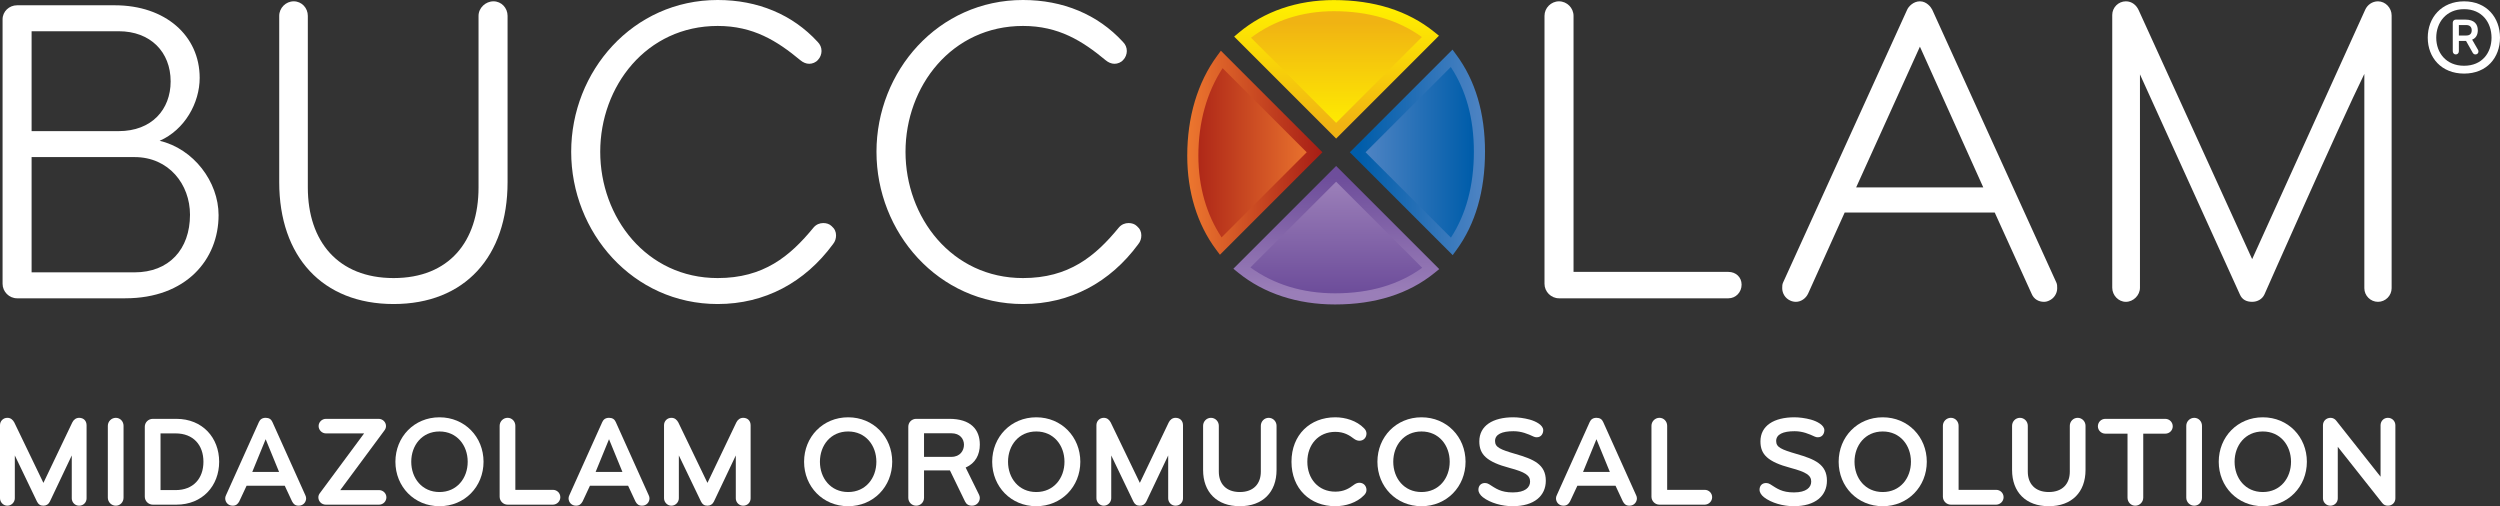
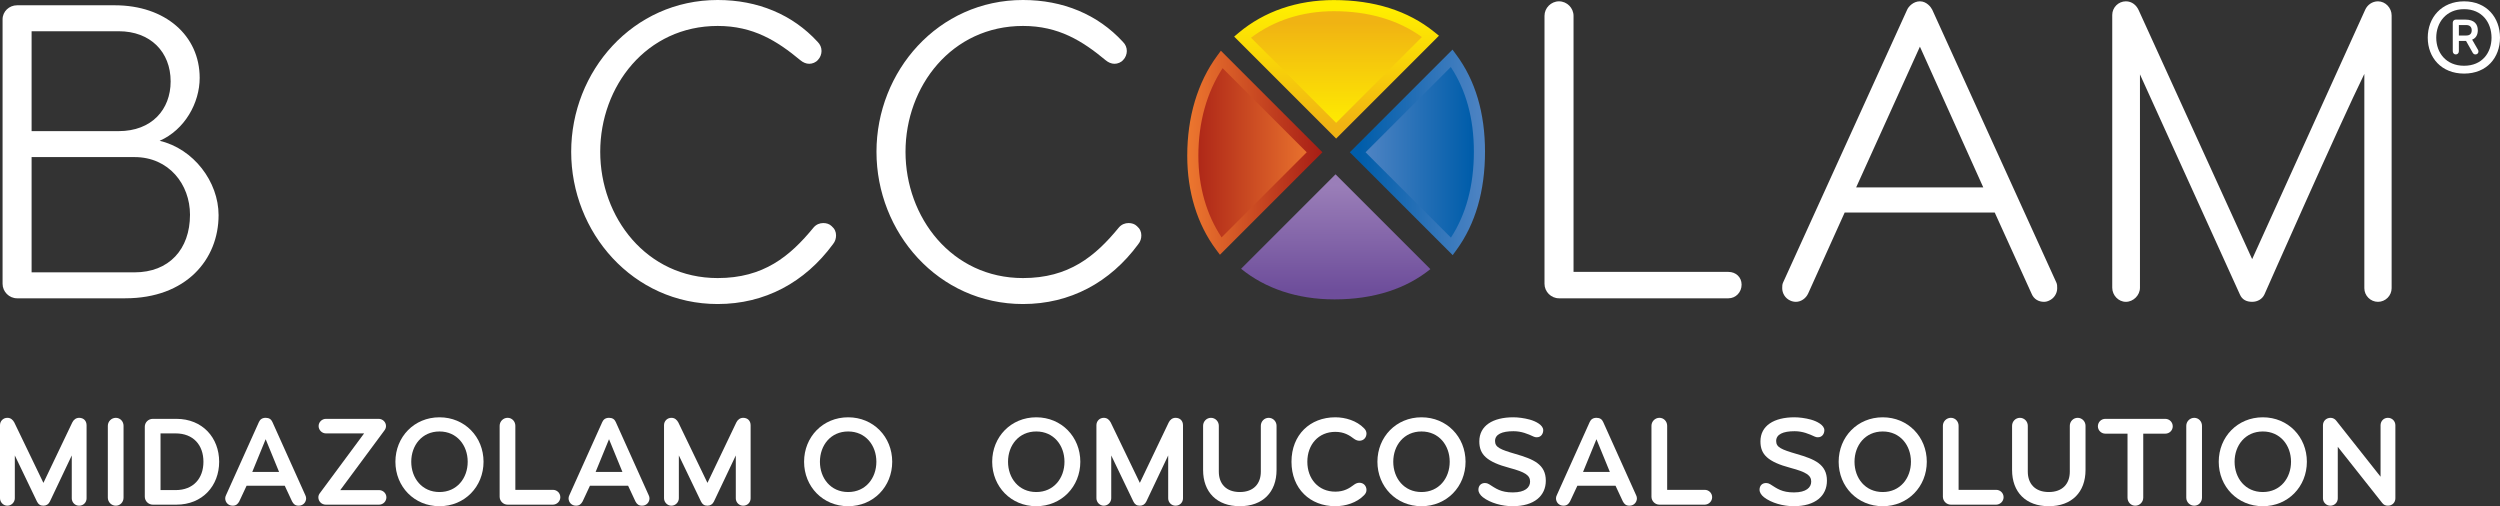
<svg xmlns="http://www.w3.org/2000/svg" xmlns:xlink="http://www.w3.org/1999/xlink" id="Capa_2" viewBox="0 0 778.673 157.668">
  <rect x="0" y="0" width="778.673" height="157.668" fill="#333333" stroke="none" />
  <defs>
    <linearGradient id="Degradado_sin_nombre_28" x1="424.212" y1="47.601" x2="458.106" y2="47.601" gradientUnits="userSpaceOnUse">
      <stop offset="0" stop-color="#5185c4" />
      <stop offset="1" stop-color="#005daa" />
    </linearGradient>
    <linearGradient id="Degradado_sin_nombre_9" x1="416.106" y1="40.314" x2="416.106" y2="7.063" gradientUnits="userSpaceOnUse">
      <stop offset="0" stop-color="#fe0" />
      <stop offset="1" stop-color="#f0b313" />
    </linearGradient>
    <linearGradient id="Degradado_sin_nombre_36" x1="416.039" y1="57.68" x2="416.039" y2="90.329" gradientUnits="userSpaceOnUse">
      <stop offset="0" stop-color="#9a7eb8" />
      <stop offset="1" stop-color="#6e4e9b" />
    </linearGradient>
    <linearGradient id="Degradado_sin_nombre_15" x1="409.827" y1="47.732" x2="368.386" y2="47.732" gradientUnits="userSpaceOnUse">
      <stop offset="0" stop-color="#ed772f" />
      <stop offset=".88" stop-color="#af2818" />
      <stop offset="1" stop-color="#a71d15" />
    </linearGradient>
    <linearGradient id="Degradado_sin_nombre_25" x1="463.342" y1="47.456" x2="423.422" y2="47.456" gradientUnits="userSpaceOnUse">
      <stop offset="0" stop-color="#5185c4" />
      <stop offset="1" stop-color="#005daa" />
    </linearGradient>
    <linearGradient id="Degradado_sin_nombre_9-2" x1="416.297" y1="2.45" x2="416.297" y2="39.288" xlink:href="#Degradado_sin_nombre_9" />
    <linearGradient id="Degradado_sin_nombre_36-2" x1="416.218" y1="91.109" x2="416.218" y2="55.44" xlink:href="#Degradado_sin_nombre_36" />
    <linearGradient id="Degradado_sin_nombre_14" x1="369.791" y1="47.572" x2="411.896" y2="47.572" gradientUnits="userSpaceOnUse">
      <stop offset="0" stop-color="#ed772f" />
      <stop offset="1" stop-color="#a71d15" />
    </linearGradient>
  </defs>
  <g id="HOME">
    <g id="BUCCOLAM_logo">
      <path d="M41.912,48.927H9.842v35.9h32.069c10.683,0,17.268-7.123,17.268-17.952,0-9.455-6.584-17.948-17.268-17.948M36.979,9.73H9.842v31.112h27.137c10.274,0,16.171-6.718,16.171-15.486,0-9.182-6.302-15.625-16.171-15.625M39.031,92.912H5.322c-2.469,0-4.52-2.052-4.52-4.52V6.035C.801,3.567,2.853,1.646,5.322,1.646h30.424c15.757,0,26.448,9.46,26.448,22.612,0,7.813-4.659,16.169-12.474,19.597,10.554,2.464,18.362,12.74,18.362,23.155,0,13.841-10.137,25.901-29.05,25.901" style="fill:#fff;" />
-       <path d="M122.598,94.695c-22.195,0-35.63-14.802-35.63-37.962V4.933c0-2.464,2.059-4.521,4.523-4.521,2.469,0,4.386,2.057,4.386,4.521v53.446c0,16.858,9.457,28.231,26.72,28.231,17.268,0,26.452-11.373,26.452-28.231V4.933c0-2.464,2.191-4.521,4.657-4.521,2.469,0,4.386,2.057,4.386,4.521v51.801c0,23.16-13.295,37.962-35.495,37.962" style="fill:#fff;" />
      <path d="M259.445,76.057c-8.77,11.921-21.242,18.64-35.907,18.64-26.445,0-45.631-22.334-45.631-47.417,0-25.08,19.186-47.28,45.631-47.28,12.474,0,23.301,4.528,31.109,13.02.826.821,1.233,1.781,1.233,2.88,0,.953-.407,2.052-1.094,2.739-.685.824-1.781,1.231-2.741,1.231s-1.918-.407-2.737-1.094c-7.267-6.029-14.667-10.693-25.77-10.693-22.198,0-36.585,18.778-36.585,39.197,0,20.416,14.387,39.331,36.585,39.331,14.258,0,22.478-6.721,29.883-15.764.817-.953,1.913-1.37,3.01-1.37.962,0,1.915.275,2.605.962.958.819,1.37,1.781,1.37,2.876,0,.958-.275,1.918-.96,2.741" style="fill:#fff;" />
      <path d="M354.534,76.057c-8.773,11.921-21.238,18.64-35.9,18.64-26.452,0-45.638-22.334-45.638-47.417,0-25.08,19.186-47.28,45.638-47.28,12.467,0,23.294,4.528,31.102,13.02.826.821,1.235,1.781,1.235,2.88,0,.953-.409,2.052-1.097,2.739-.685.824-1.781,1.231-2.741,1.231-.955,0-1.918-.407-2.737-1.094-7.267-6.029-14.667-10.693-25.763-10.693-22.205,0-36.592,18.778-36.592,39.197,0,20.416,14.387,39.331,36.592,39.331,14.251,0,22.471-6.721,29.874-15.764.821-.953,1.915-1.37,3.012-1.37.962,0,1.92.275,2.605.962.96.819,1.367,1.781,1.367,2.876,0,.958-.273,1.918-.958,2.741" style="fill:#fff;" />
      <path d="M538.344,92.912h-52.761c-2.468,0-4.52-2.052-4.52-4.52V4.934c0-2.466,2.052-4.52,4.52-4.52s4.525,2.054,4.525,4.52v79.754h48.236c2.33,0,4.111,1.645,4.111,3.972,0,2.334-1.781,4.252-4.111,4.252" style="fill:#fff;" />
      <path d="M597.994,14.529l-19.866,43.849h39.604l-19.739-43.849ZM638.285,93.601c-.548.271-1.094.409-1.643.409-1.647,0-3.155-.821-3.838-2.469l-11.512-25.351h-46.73l-11.375,25.214c-.685,1.508-2.191,2.605-3.833,2.605-.555,0-1.233-.139-1.784-.409-1.508-.687-2.468-2.195-2.468-3.838,0-.546,0-1.235.278-1.784L594.022,3.017c.417-.96,1.92-2.605,3.972-2.605,2.061,0,3.429,1.779,3.836,2.605l38.649,84.962c.275.548.275,1.238.275,1.784,0,1.643-.965,3.151-2.468,3.838" style="fill:#fff;" />
      <path d="M740.668,94.01c-2.327,0-4.25-1.918-4.25-4.25V23.026c-7.671,15.618-31.102,68.654-31.102,68.654-.69,1.506-2.198,2.33-3.838,2.33-1.784,0-3.156-.685-3.84-2.33l-31.107-68.515v66.463c0,2.33-2.054,4.382-4.384,4.382s-4.25-2.052-4.25-4.382V4.666c0-2.337,1.92-4.252,4.25-4.252,1.913,0,3.287,1.233,3.975,2.737l35.357,77.566L736.696,3.012c.683-1.504,2.191-2.598,3.972-2.598,2.33,0,4.25,2.052,4.25,4.389v84.957c0,2.332-1.92,4.25-4.25,4.25" style="fill:#fff;" />
      <path d="M422.704,47.575l29.377,29.384c5.513-7.568,8.542-17.522,8.542-29.575,0-11.825-3.052-21.647-8.594-29.142l-29.325,29.332Z" style="fill:url(#Degradado_sin_nombre_28);" />
      <path d="M386.783,11.661l29.198,29.198,29.448-29.445c-7.615-6.121-17.797-9.507-30.177-9.507-11.121,0-20.934,3.443-28.469,9.754" style="fill:url(#Degradado_sin_nombre_9);" />
      <path d="M386.562,83.716c7.5,6.099,17.435,9.533,29.083,9.533,12.295,0,22.365-3.339,29.871-9.425l-29.535-29.528-29.42,29.42Z" style="fill:url(#Degradado_sin_nombre_36);" />
      <path d="M371.346,48.655c0,11.229,3.123,20.809,8.641,28.203l29.278-29.283-28.977-28.97c-5.638,7.704-8.942,17.832-8.942,30.05" style="fill:url(#Degradado_sin_nombre_15);" />
      <path d="M425.331,47.429c2.127-2.123,23.875-23.882,26.546-26.551,4.711,7.14,7.191,15.938,7.191,26.353,0,10.639-2.473,19.578-7.149,26.784-2.685-2.69-24.461-24.459-26.589-26.586M420.424,47.429l32.041,32.039,1.195-1.638c5.89-8.071,8.874-18.362,8.874-30.598,0-12.001-3-22.151-8.935-30.163l-1.193-1.624-31.982,31.985Z" style="fill:url(#Degradado_sin_nombre_25);" />
      <path d="M389.656,11.75c7.076-5.339,15.898-8.26,25.772-8.26,10.978,0,20.153,2.779,27.45,8.05-2.584,2.579-24.586,24.588-26.713,26.725-2.132-2.137-23.981-23.988-26.509-26.516M385.849,10.181l-1.447,1.217,31.763,31.766,32.027-32.041-1.504-1.21C438.527,3.35,428.011.02,415.428.02c-11.415,0-21.64,3.516-29.58,10.161" style="fill:url(#Degradado_sin_nombre_9-2);" />
-       <path d="M389.461,83.294c2.563-2.563,24.572-24.567,26.704-26.697,2.13,2.13,24.224,24.226,26.81,26.812-7.194,5.208-16.258,7.954-27.151,7.954-10.196,0-19.214-2.854-26.363-8.069M384.155,83.699l1.494,1.214c7.987,6.488,18.423,9.916,30.175,9.916,12.505,0,22.927-3.297,30.959-9.803l1.499-1.214-32.116-32.119-32.01,32.006Z" style="fill:url(#Degradado_sin_nombre_36-2);" />
      <path d="M373.255,48.51c0-10.502,2.673-19.819,7.554-27.273,2.678,2.678,24.066,24.071,26.189,26.193-2.127,2.127-23.857,23.85-26.506,26.509-4.671-7.024-7.236-15.719-7.236-25.429M379.074,17.424c-6.074,8.288-9.283,19.033-9.283,31.086,0,11.248,3.109,21.358,8.984,29.236l1.198,1.6,31.923-31.916-31.629-31.632-1.193,1.626Z" style="fill:url(#Degradado_sin_nombre_14);" />
      <path d="M24.643,157.508c-1.285,0-2.29-1.042-2.29-2.287v-13.366l-6.822,14.369c-.4.842-1.123,1.285-2.007,1.285-.962,0-1.565-.402-2.005-1.285l-6.902-14.369v13.326c0,1.245-1.047,2.327-2.33,2.327-1.245,0-2.287-1.082-2.287-2.327v-22.755c0-1.245.962-2.287,2.287-2.287,1.082,0,1.725.64,2.167,1.445l9.069,18.821,8.991-18.821c.402-.842,1.165-1.445,2.127-1.445,1.445,0,2.325.962,2.325,2.327v22.755c0,1.245-.96,2.287-2.325,2.287" style="fill:#fff;" />
      <path d="M36.075,157.508c-1.365,0-2.487-1.125-2.487-2.487v-22.395c0-1.365,1.122-2.487,2.487-2.487,1.365,0,2.407,1.122,2.407,2.487v22.395c0,1.362-1.042,2.487-2.407,2.487" style="fill:#fff;" />
      <path d="M54.938,157.185h-7.347c-1.365,0-2.49-1.122-2.49-2.487v-21.793c0-1.365,1.125-2.447,2.49-2.447h7.347c8.147,0,13.324,5.899,13.324,13.364,0,7.467-5.177,13.364-13.324,13.364M54.696,134.992h-4.695v17.658h4.695c5.539,0,8.669-3.652,8.669-8.829,0-5.175-3.13-8.829-8.669-8.829" style="fill:#fff;" />
      <path d="M88.688,151.287h-11.881l-2.29,4.897c-.44.802-1.002,1.322-2.045,1.322-1.445,0-2.327-1.122-2.327-2.287,0-.32.08-.642.242-.962l10.272-22.835c.362-.805,1.045-1.285,2.087-1.285,1.042,0,1.725.442,2.09,1.285l10.272,22.835c.16.32.242.642.242.962,0,1.165-.885,2.287-2.33,2.287-1.04,0-1.605-.48-2.045-1.322l-2.287-4.897ZM82.747,136.799l-4.175,10.194h8.349l-4.175-10.194Z" style="fill:#fff;" />
      <path d="M118.062,157.187h-16.576c-1.285,0-2.327-1.002-2.327-2.287,0-.522.2-.962.522-1.365l13.726-18.541h-11.881c-1.245,0-2.287-1.047-2.287-2.287,0-1.247,1.042-2.25,2.287-2.25h16.418c1.24,0,2.285,1.002,2.285,2.25,0,.52-.2,1-.522,1.403l-13.726,18.543h12.081c1.245,0,2.287,1.002,2.287,2.247s-1.002,2.287-2.287,2.287" style="fill:#fff;" />
      <path d="M136.883,157.668c-7.867,0-13.726-6.099-13.726-13.846,0-7.744,5.859-13.846,13.726-13.846,7.864,0,13.724,6.102,13.724,13.846,0,7.747-5.859,13.846-13.724,13.846M136.883,134.39c-5.459,0-8.792,4.337-8.792,9.432,0,5.097,3.332,9.432,8.792,9.432,5.457,0,8.789-4.335,8.789-9.432,0-5.095-3.332-9.432-8.789-9.432" style="fill:#fff;" />
      <path d="M158.108,157.187c-1.365,0-2.487-1.125-2.487-2.487v-22.075c0-1.363,1.122-2.49,2.487-2.49,1.365,0,2.407,1.127,2.407,2.49v19.948h11.721c1.245,0,2.287,1.002,2.287,2.287s-1.042,2.287-2.287,2.327h-14.129Z" style="fill:#fff;" />
      <path d="M195.633,151.287h-11.881l-2.29,4.897c-.44.802-1.002,1.322-2.047,1.322-1.443,0-2.325-1.122-2.325-2.287,0-.32.08-.642.24-.962l10.274-22.835c.362-.805,1.045-1.285,2.087-1.285,1.042,0,1.725.442,2.09,1.285l10.272,22.835c.16.32.242.642.242.962,0,1.165-.885,2.287-2.33,2.287-1.04,0-1.605-.48-2.045-1.322l-2.287-4.897ZM189.691,136.799l-4.175,10.194h8.349l-4.175-10.194Z" style="fill:#fff;" />
      <path d="M231.469,157.508c-1.285,0-2.29-1.042-2.29-2.287v-13.366l-6.822,14.369c-.4.842-1.123,1.285-2.007,1.285-.962,0-1.565-.402-2.005-1.285l-6.902-14.369v13.326c0,1.245-1.047,2.327-2.33,2.327-1.245,0-2.29-1.082-2.29-2.327v-22.755c0-1.245.965-2.287,2.29-2.287,1.082,0,1.725.64,2.167,1.445l9.069,18.821,8.991-18.821c.402-.842,1.165-1.445,2.127-1.445,1.445,0,2.327.962,2.327,2.327v22.755c0,1.245-.962,2.287-2.327,2.287" style="fill:#fff;" />
      <path d="M264.173,157.668c-7.867,0-13.726-6.099-13.726-13.846,0-7.744,5.859-13.846,13.726-13.846,7.864,0,13.724,6.102,13.724,13.846,0,7.747-5.859,13.846-13.724,13.846M264.173,134.39c-5.459,0-8.792,4.337-8.792,9.432,0,5.097,3.332,9.432,8.792,9.432,5.457,0,8.789-4.335,8.789-9.432,0-5.095-3.332-9.432-8.789-9.432" style="fill:#fff;" />
-       <path d="M305.186,155.061c0,1.242-.965,2.447-2.45,2.447-1.082,0-1.765-.482-2.167-1.325l-4.697-9.674h-8.067v8.551c0,1.362-1.082,2.447-2.447,2.447-1.365,0-2.45-1.085-2.45-2.447v-22.155c0-1.365,1.085-2.45,2.45-2.45h10.314c6.664,0,9.514,3.292,9.514,8.029,0,3.13-1.365,5.817-4.415,7.142l4.132,8.389c.16.32.282.682.282,1.045M296.355,134.953h-8.549v7.344h8.549c2.69,0,3.895-1.967,3.895-3.772,0-1.767-1.205-3.572-3.895-3.572" style="fill:#fff;" />
      <path d="M322.763,157.668c-7.867,0-13.726-6.099-13.726-13.846,0-7.744,5.859-13.846,13.726-13.846,7.864,0,13.724,6.102,13.724,13.846,0,7.747-5.859,13.846-13.724,13.846M322.763,134.39c-5.459,0-8.792,4.337-8.792,9.432,0,5.097,3.332,9.432,8.792,9.432,5.457,0,8.789-4.335,8.789-9.432,0-5.095-3.332-9.432-8.789-9.432" style="fill:#fff;" />
      <path d="M366.145,157.508c-1.285,0-2.29-1.042-2.29-2.287v-13.366l-6.822,14.369c-.4.842-1.123,1.285-2.007,1.285-.965,0-1.565-.402-2.007-1.285l-6.902-14.369v13.326c0,1.245-1.045,2.327-2.327,2.327-1.247,0-2.287-1.082-2.287-2.327v-22.755c0-1.245.96-2.287,2.287-2.287,1.08,0,1.725.64,2.165,1.445l9.072,18.821,8.991-18.821c.402-.842,1.165-1.445,2.127-1.445,1.445,0,2.325.962,2.325,2.327v22.755c0,1.245-.96,2.287-2.325,2.287" style="fill:#fff;" />
      <path d="M392.709,132.625c0-1.365,1.085-2.487,2.45-2.487s2.447,1.122,2.447,2.487v13.764c0,6.904-4.295,11.279-11.439,11.279s-11.439-4.375-11.439-11.279v-13.764c0-1.365,1.085-2.487,2.447-2.487,1.365,0,2.45,1.122,2.45,2.487v14.289c0,3.73,2.25,6.339,6.542,6.339,4.297,0,6.542-2.61,6.542-6.339v-14.289Z" style="fill:#fff;" />
      <path d="M421.803,150.925c.522-.36,1.042-.562,1.605-.562,1.365,0,2.207,1.045,2.207,2.247,0,.642-.28,1.165-.762,1.645-2.287,2.37-5.819,3.412-8.949,3.412-7.867,0-13.648-5.457-13.648-13.846,0-8.387,5.782-13.846,13.648-13.846,3.13,0,6.662,1.045,8.949,3.412.482.48.762,1.002.762,1.647,0,1.202-.842,2.245-2.207,2.245-.562,0-1.082-.198-1.605-.562-1.525-1.162-3.17-2.207-5.899-2.207-5.259,0-8.709,3.975-8.709,9.312,0,5.339,3.45,9.312,8.709,9.312,2.73,0,4.375-1.042,5.899-2.207" style="fill:#fff;" />
      <path d="M442.75,157.668c-7.867,0-13.726-6.099-13.726-13.846,0-7.744,5.859-13.846,13.726-13.846,7.864,0,13.724,6.102,13.724,13.846,0,7.747-5.859,13.846-13.724,13.846M442.75,134.39c-5.459,0-8.792,4.337-8.792,9.432,0,5.097,3.332,9.432,8.792,9.432,5.457,0,8.789-4.335,8.789-9.432,0-5.095-3.332-9.432-8.789-9.432" style="fill:#fff;" />
      <path d="M471.12,157.668c-3.25,0-6.944-1.002-9.272-2.81-.8-.642-1.365-1.445-1.365-2.327,0-1.245.802-2.087,2.047-2.087.44,0,.842.12,1.245.362,2.165,1.365,3.652,2.567,7.424,2.567,3.852,0,5.377-1.565,5.377-3.37,0-1.967-1.562-2.97-6.379-4.255-7.264-1.927-9.434-4.255-9.434-8.269,0-4.895,4.217-7.504,10.596-7.504,1.445,0,3.412.242,5.137.72,1.847.522,4.175,1.687,4.175,3.294,0,1.082-.64,2.207-2.005,2.207-.322,0-.645-.04-.965-.2-1.845-.845-3.772-1.687-6.302-1.687-3.572,0-5.737.962-5.737,3.052,0,1.967,1.605,2.647,6.419,4.052,5.499,1.605,9.394,3.17,9.394,8.307,0,4.657-3.534,7.947-10.356,7.947" style="fill:#fff;" />
      <path d="M503.185,151.287h-11.881l-2.29,4.897c-.44.802-1.002,1.322-2.045,1.322-1.445,0-2.327-1.122-2.327-2.287,0-.32.08-.642.242-.962l10.272-22.835c.362-.805,1.045-1.285,2.087-1.285,1.042,0,1.725.442,2.09,1.285l10.272,22.835c.16.32.242.642.242.962,0,1.165-.885,2.287-2.33,2.287-1.04,0-1.605-.48-2.045-1.322l-2.287-4.897ZM497.243,136.799l-4.175,10.194h8.349l-4.175-10.194Z" style="fill:#fff;" />
      <path d="M516.865,157.187c-1.365,0-2.487-1.125-2.487-2.487v-22.075c0-1.363,1.122-2.49,2.487-2.49,1.365,0,2.407,1.127,2.407,2.49v19.948h11.721c1.245,0,2.287,1.002,2.287,2.287s-1.042,2.287-2.287,2.327h-14.129Z" style="fill:#fff;" />
      <path d="M558.682,157.668c-3.25,0-6.944-1.002-9.272-2.81-.8-.642-1.365-1.445-1.365-2.327,0-1.245.802-2.087,2.047-2.087.44,0,.842.12,1.245.362,2.165,1.365,3.652,2.567,7.424,2.567,3.852,0,5.377-1.565,5.377-3.37,0-1.967-1.562-2.97-6.379-4.255-7.264-1.927-9.434-4.255-9.434-8.269,0-4.895,4.217-7.504,10.596-7.504,1.445,0,3.412.242,5.137.72,1.847.522,4.175,1.687,4.175,3.294,0,1.082-.64,2.207-2.005,2.207-.322,0-.645-.04-.965-.2-1.845-.845-3.772-1.687-6.302-1.687-3.572,0-5.737.962-5.737,3.052,0,1.967,1.605,2.647,6.419,4.052,5.499,1.605,9.394,3.17,9.394,8.307,0,4.657-3.534,7.947-10.356,7.947" style="fill:#fff;" />
      <path d="M586.412,157.668c-7.867,0-13.726-6.099-13.726-13.846,0-7.744,5.859-13.846,13.726-13.846,7.864,0,13.724,6.102,13.724,13.846,0,7.747-5.859,13.846-13.724,13.846M586.412,134.39c-5.459,0-8.789,4.337-8.789,9.432,0,5.097,3.33,9.432,8.789,9.432,5.457,0,8.789-4.335,8.789-9.432,0-5.095-3.332-9.432-8.789-9.432" style="fill:#fff;" />
      <path d="M607.637,157.187c-1.365,0-2.487-1.125-2.487-2.487v-22.075c0-1.363,1.122-2.49,2.487-2.49,1.367,0,2.407,1.127,2.407,2.49v19.948h11.721c1.245,0,2.29,1.002,2.29,2.287s-1.045,2.287-2.29,2.327h-14.128Z" style="fill:#fff;" />
      <path d="M644.68,132.625c0-1.365,1.085-2.487,2.45-2.487,1.365,0,2.447,1.122,2.447,2.487v13.764c0,6.904-4.295,11.279-11.439,11.279s-11.439-4.375-11.439-11.279v-13.764c0-1.365,1.085-2.487,2.447-2.487,1.365,0,2.45,1.122,2.45,2.487v14.289c0,3.73,2.25,6.339,6.542,6.339,4.297,0,6.542-2.61,6.542-6.339v-14.289Z" style="fill:#fff;" />
      <path d="M674.416,135.072h-6.862v19.946c0,1.365-1.125,2.49-2.49,2.49-1.362,0-2.407-1.125-2.407-2.49v-19.946h-6.904c-1.285,0-2.327-1.042-2.327-2.287,0-1.285,1.005-2.327,2.327-2.327h18.663c1.285,0,2.327,1.042,2.327,2.327,0,1.245-1,2.287-2.327,2.287" style="fill:#fff;" />
      <path d="M683.444,157.508c-1.365,0-2.487-1.125-2.487-2.487v-22.395c0-1.365,1.122-2.487,2.487-2.487,1.365,0,2.407,1.122,2.407,2.487v22.395c0,1.362-1.042,2.487-2.407,2.487" style="fill:#fff;" />
      <path d="M704.795,157.668c-7.867,0-13.726-6.099-13.726-13.846,0-7.744,5.859-13.846,13.726-13.846,7.864,0,13.724,6.102,13.724,13.846,0,7.747-5.859,13.846-13.724,13.846M704.795,134.39c-5.459,0-8.789,4.337-8.789,9.432,0,5.097,3.33,9.432,8.789,9.432,5.457,0,8.789-4.335,8.789-9.432,0-5.095-3.332-9.432-8.789-9.432" style="fill:#fff;" />
      <path d="M743.76,157.508c-.763,0-1.325-.28-1.765-.842l-13.849-17.498v16.053c0,1.285-1.042,2.287-2.327,2.287-1.245,0-2.287-1.042-2.287-2.287v-22.755c0-1.247.925-2.327,2.407-2.327.642,0,1.325.36,1.687.842l13.846,17.498v-16.013c0-1.247.923-2.327,2.287-2.327,1.365,0,2.327,1.08,2.327,2.327v22.755c0,1.245-.962,2.287-2.327,2.287" style="fill:#fff;" />
      <path d="M768.168,7.801c1.155,0,1.694.682,1.694,1.624,0,.885-.409,1.635-1.694,1.635h-2.306v-3.259h2.306ZM765.862,12.75h2.236l2.101,3.73c.205.271.407.475.812.475.817,0,1.16-.817.817-1.428l-1.831-3.182c1.221-.473,1.762-1.563,1.762-2.92,0-1.892-1.085-3.318-3.864-3.318h-2.986c-.543,0-.946.409-.946.948v8.881c0,.614.402,1.019.946,1.019.548,0,.953-.405.953-1.019v-3.186ZM776.033,11.733c0,4.678-2.916,8.749-8.545,8.749s-8.674-4.071-8.674-8.749,3.045-8.879,8.674-8.879,8.545,4.2,8.545,8.879M778.673,11.733c0-6.236-4.135-11.316-11.185-11.316-7.048,0-11.319,5.081-11.319,11.316,0,6.241,4.271,11.187,11.319,11.187,7.05,0,11.185-4.946,11.185-11.187" style="fill:#fff;" />
    </g>
  </g>
</svg>